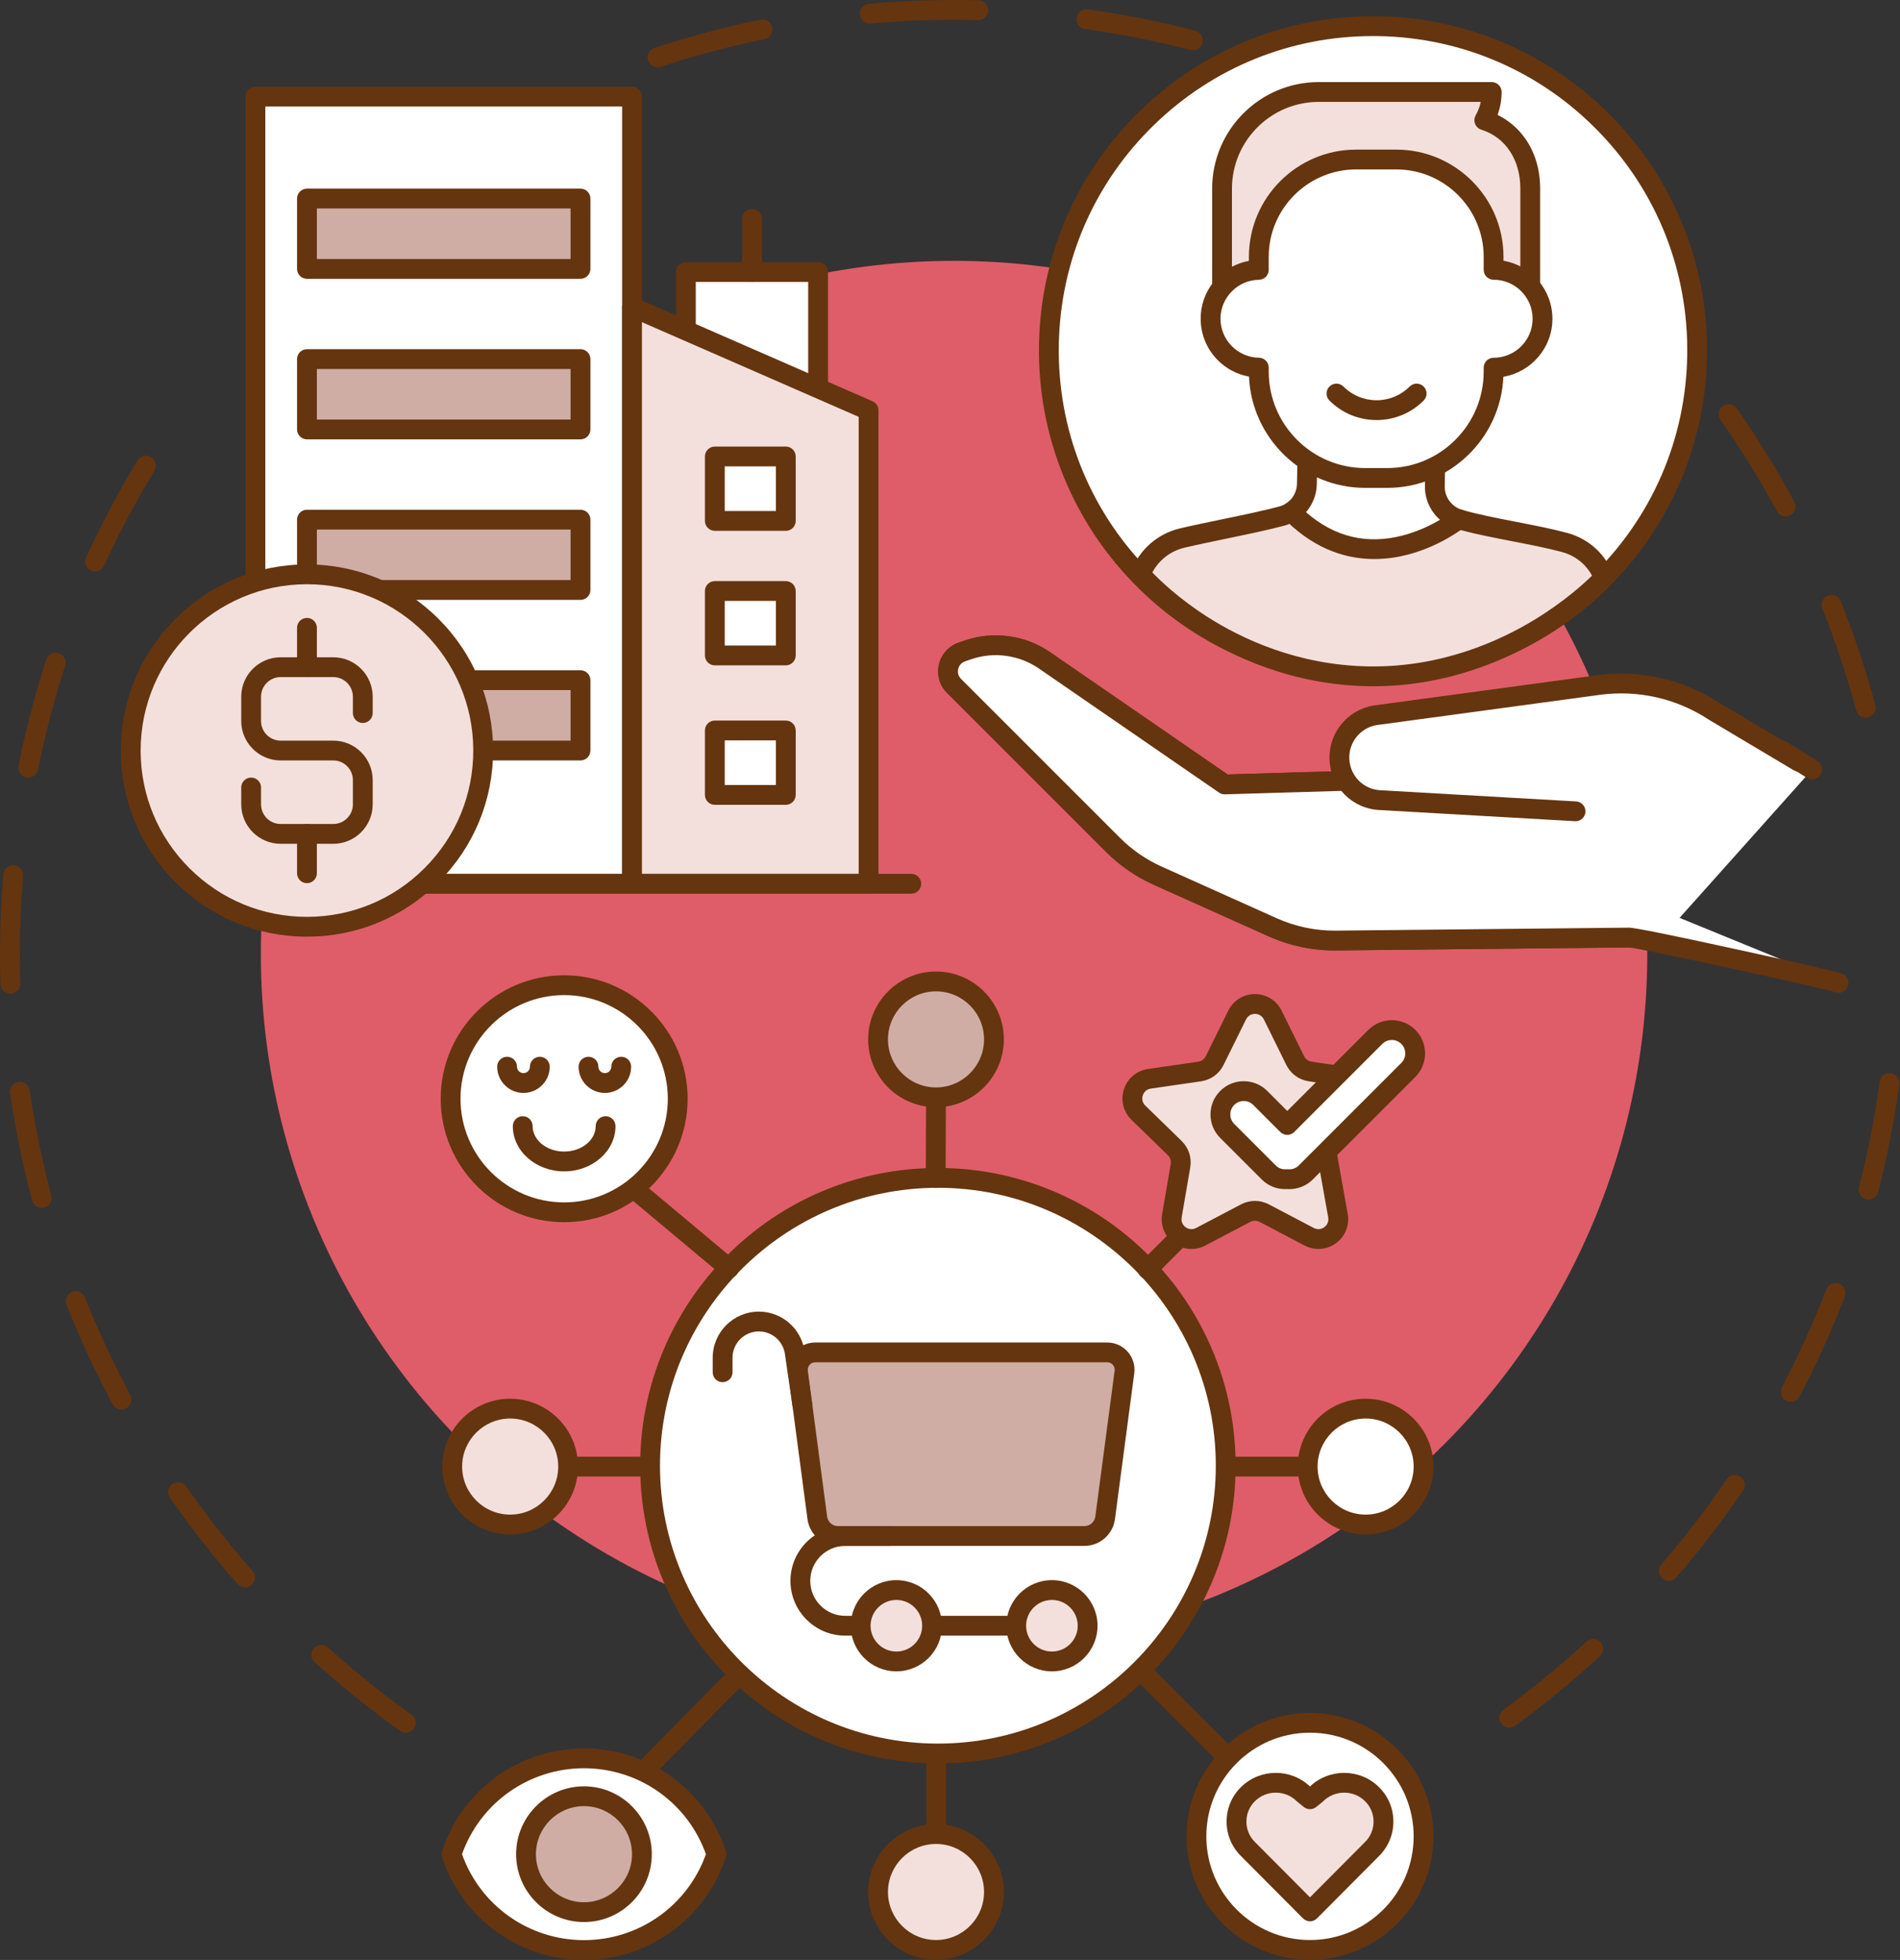
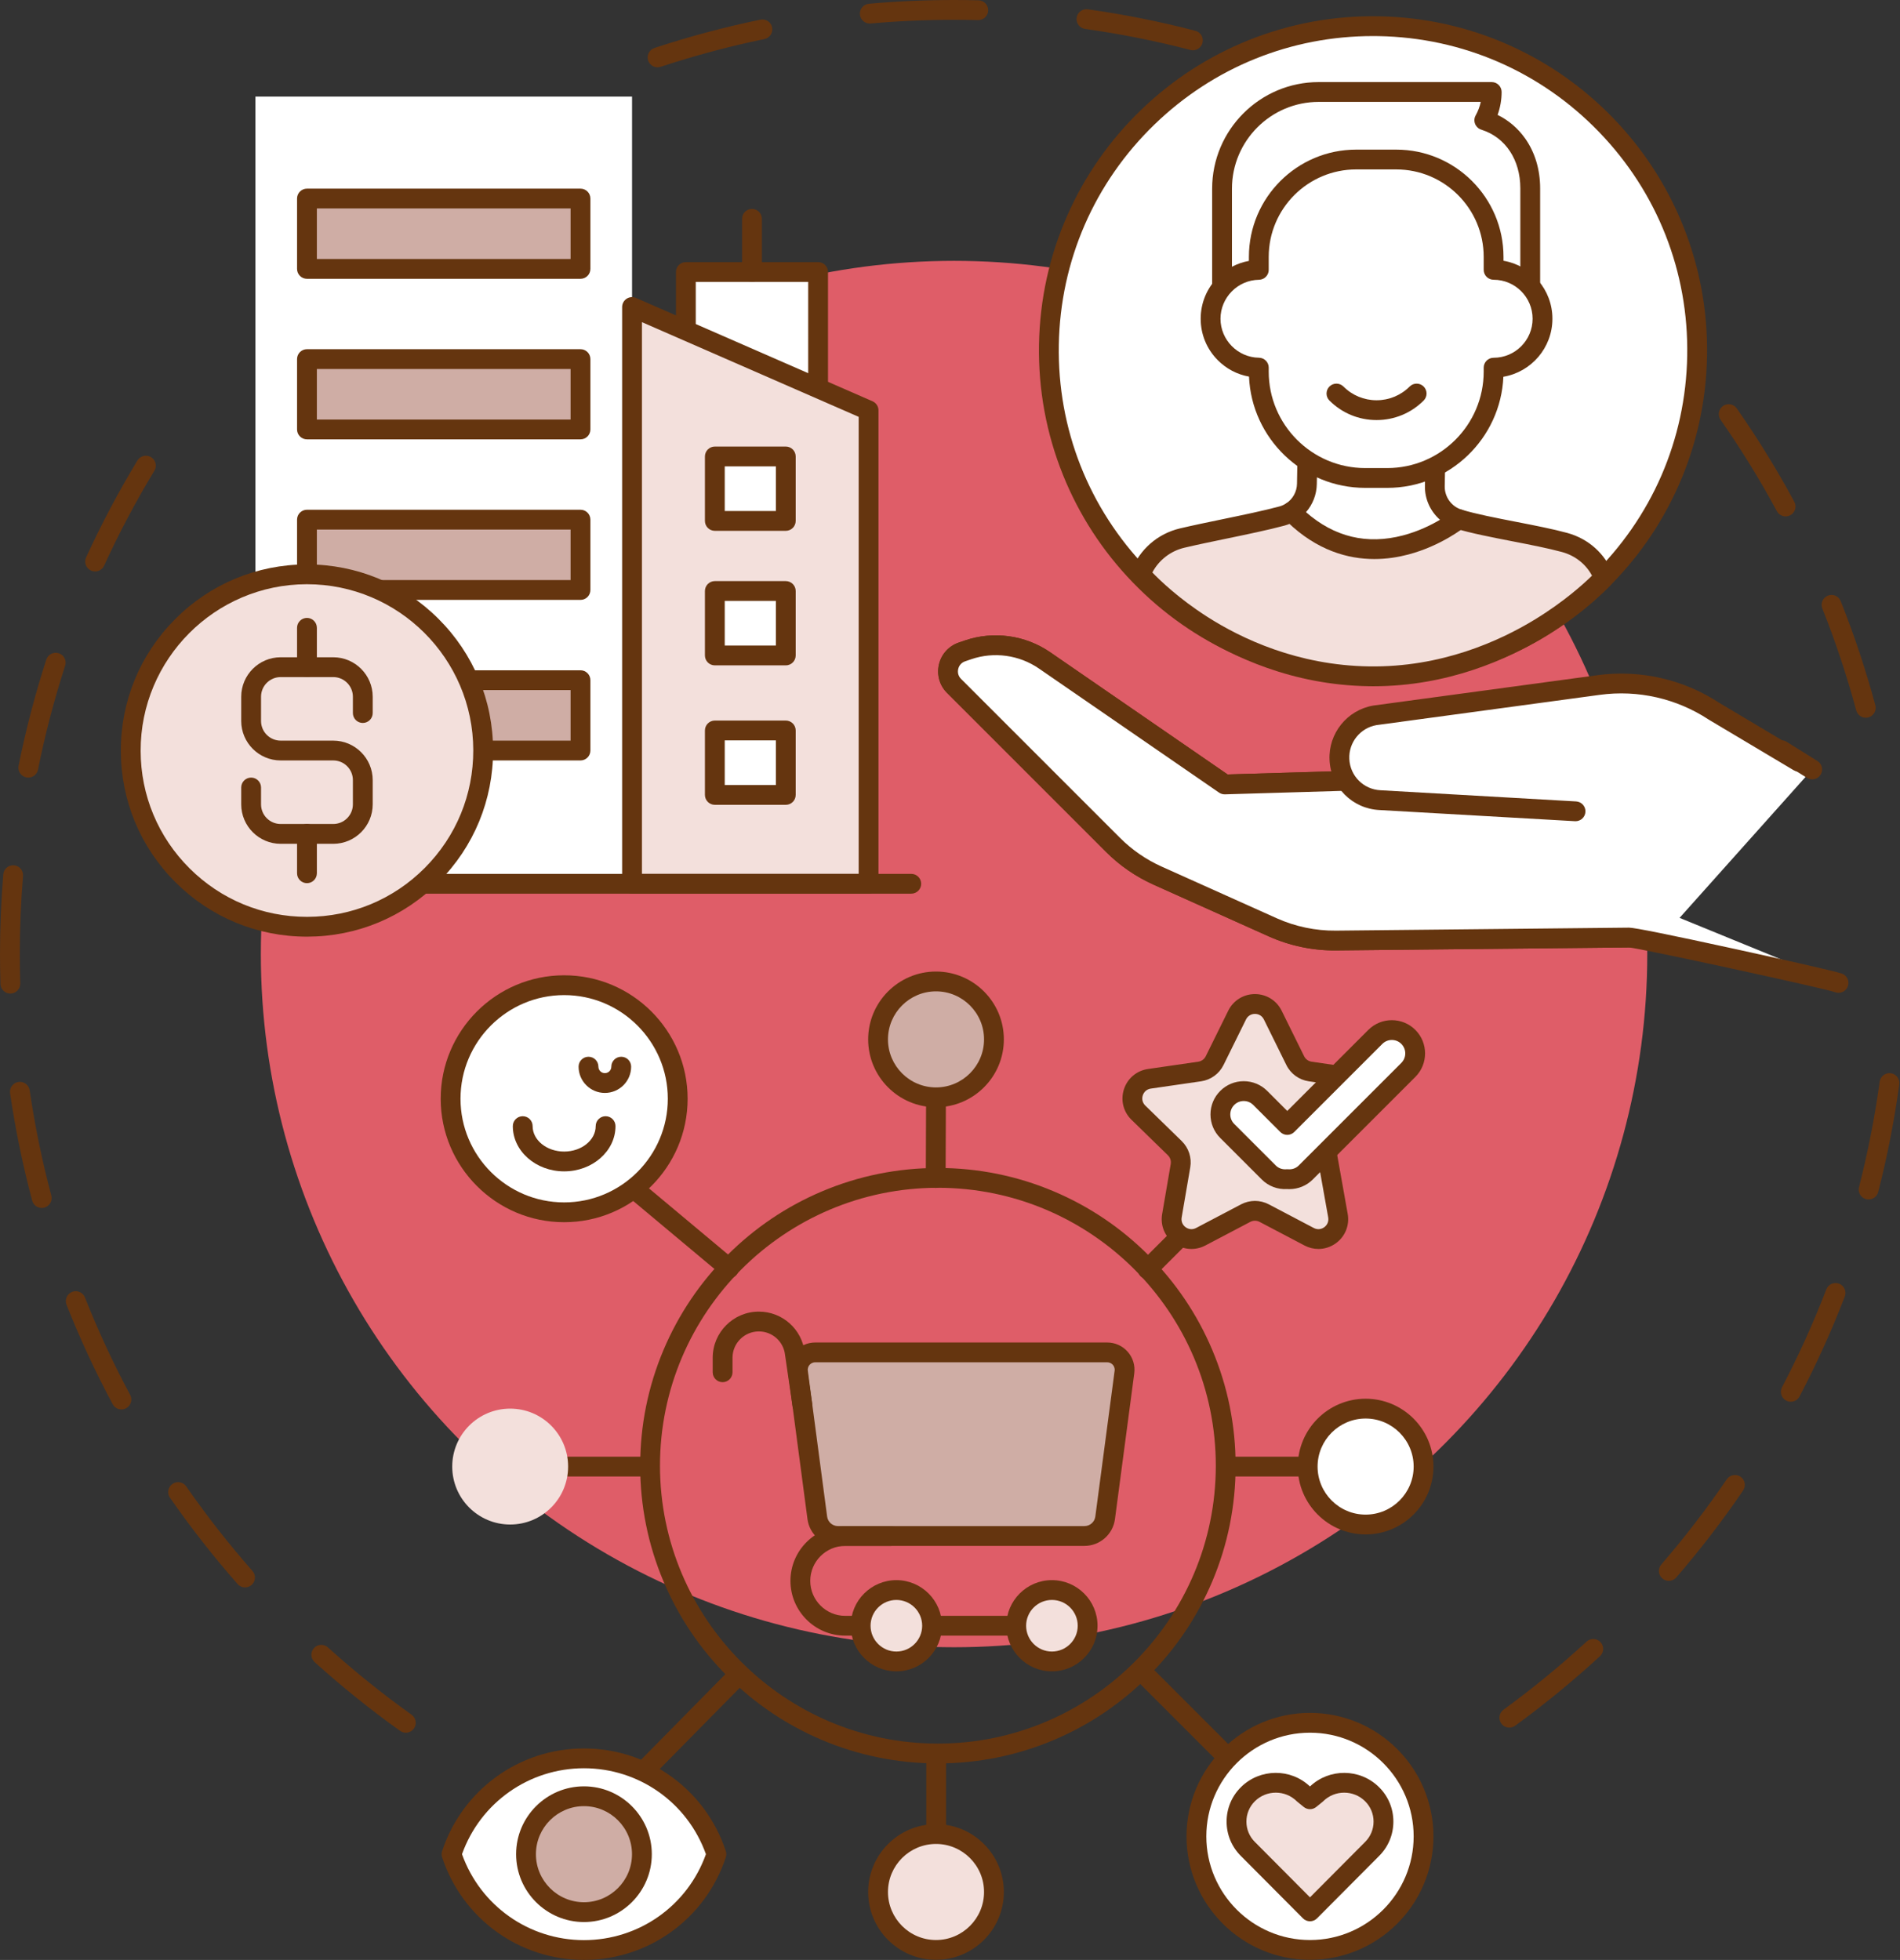
<svg xmlns="http://www.w3.org/2000/svg" fill="#000000" height="3000" preserveAspectRatio="xMidYMid meet" version="1" viewBox="500.0 500.0 2908.2 3000.0" width="2908.2" zoomAndPan="magnify">
  <rect x="500.0" y="500.0" width="2908.2" height="3000.0" fill="#333333" stroke="none" />
  <g>
    <g>
      <g id="change1_3">
        <path d="M1121.181,3152.192c-3.051,0-6.129-0.917-8.801-2.825c-45.369-32.413-89.37-67.818-130.78-105.235 c-6.213-5.614-6.699-15.202-1.085-21.414c5.613-6.213,15.201-6.697,21.414-1.085c40.555,36.644,83.646,71.319,128.077,103.06 c6.813,4.868,8.391,14.336,3.523,21.151C1130.572,3149.987,1125.911,3152.192,1121.181,3152.192z M875.073,2929.809 c-4.206,0-8.39-1.74-11.387-5.146c-36.875-41.9-71.701-86.36-103.509-132.148c-4.777-6.876-3.076-16.324,3.802-21.101 c6.877-4.776,16.324-3.076,21.101,3.802c31.15,44.839,65.256,88.382,101.369,129.416c5.531,6.285,4.92,15.865-1.365,21.397 C882.202,2928.564,878.63,2929.809,875.073,2929.809z M685.854,2657.385c-5.408,0-10.641-2.9-13.376-7.999 c-26.378-49.198-50.149-100.429-70.651-152.269c-3.079-7.786,0.737-16.595,8.523-19.675c7.787-3.079,16.595,0.737,19.675,8.523 c20.074,50.758,43.349,100.92,69.177,149.092c3.957,7.379,1.182,16.57-6.198,20.526 C690.724,2656.805,688.271,2657.385,685.854,2657.385z M563.88,2348.971c-6.7,0-12.83-4.476-14.639-11.257 c-14.361-53.832-25.737-109.138-33.812-164.384c-1.211-8.285,4.523-15.984,12.809-17.195c8.281-1.212,15.984,4.525,17.194,12.809 c7.907,54.094,19.046,108.246,33.107,160.953c2.159,8.09-2.65,16.398-10.741,18.558 C566.489,2348.805,565.174,2348.971,563.88,2348.971z M515.851,2020.829c-8.158,0-14.893-6.483-15.146-14.694 c-0.468-15.181-0.706-30.598-0.706-45.823c0-40.643,1.69-81.686,5.023-121.989c0.691-8.345,8.019-14.546,16.359-13.86 c8.345,0.69,14.55,8.015,13.86,16.359c-3.265,39.475-4.92,79.677-4.92,119.489c0,14.914,0.232,30.017,0.691,44.888 c0.257,8.37-6.317,15.364-14.687,15.622C516.168,2020.827,516.009,2020.829,515.851,2020.829z M543.323,1690.229 c-0.987,0-1.988-0.097-2.992-0.298c-8.211-1.643-13.534-9.632-11.89-17.842c10.957-54.734,25.232-109.385,42.427-162.435 c2.582-7.965,11.135-12.329,19.097-9.748c7.965,2.581,12.33,11.131,9.748,19.097c-16.835,51.94-30.811,105.448-41.539,159.038 C556.732,1685.246,550.402,1690.229,543.323,1690.229z M645.568,1374.687c-2.11,0-4.256-0.443-6.3-1.379 c-7.614-3.485-10.96-12.481-7.476-20.095c23.2-50.686,49.631-100.603,78.559-148.366c4.338-7.161,13.661-9.451,20.822-5.114 c7.162,4.338,9.452,13.661,5.114,20.822c-28.327,46.771-54.208,95.648-76.924,145.278 C656.815,1371.4,651.317,1374.687,645.568,1374.687z" fill="#65350f" />
      </g>
      <g id="change1_6">
        <path d="M2810.265,3144.388c-4.682,0-9.3-2.16-12.267-6.234c-4.93-6.768-3.439-16.252,3.329-21.182 c44.135-32.148,86.903-67.213,127.117-104.225c6.164-5.672,15.755-5.273,21.423,0.888c5.67,6.162,5.273,15.751-0.887,21.423 c-41.063,37.792-84.734,73.599-129.8,106.426C2816.485,3143.445,2813.36,3144.388,2810.265,3144.388z M3054.313,2919.762 c-3.512,0-7.038-1.213-9.905-3.689c-6.336-5.474-7.036-15.049-1.561-21.383c35.74-41.371,69.445-85.225,100.177-130.347 c4.713-6.921,14.142-8.712,21.066-3.996c6.919,4.714,8.708,14.145,3.995,21.065c-31.384,46.075-65.8,90.855-102.294,133.099 C3062.794,2917.982,3058.565,2919.762,3054.313,2919.762z M3241.028,2645.587c-2.373,0-4.78-0.559-7.026-1.737 c-7.415-3.888-10.276-13.052-6.388-20.468c25.388-48.426,48.199-98.81,67.798-149.756c3.009-7.815,11.779-11.712,19.595-8.706 c7.815,3.006,11.712,11.779,8.706,19.593c-20.017,52.032-43.316,103.491-69.245,152.948 C3251.76,2642.631,3246.486,2645.587,3241.028,2645.587z M3360.147,2335.978c-1.248,0-2.516-0.155-3.782-0.48 c-8.109-2.083-12.996-10.346-10.913-18.455c13.572-52.845,24.208-107.123,31.614-161.324c1.132-8.296,8.797-14.094,17.073-12.969 c8.296,1.134,14.102,8.778,12.969,17.074c-7.563,55.356-18.426,110.79-32.287,164.761 C3373.063,2331.429,3366.902,2335.978,3360.147,2335.978z" fill="#65350f" />
      </g>
      <g id="change1_46">
        <path d="M3355.819,1598.605c-6.687,0-12.808-4.457-14.629-11.222 c-14.207-52.738-31.661-105.211-51.875-155.962c-3.098-7.779,0.695-16.597,8.475-19.696c7.777-3.097,16.596,0.697,19.695,8.475 c20.648,51.836,38.474,105.431,52.984,159.296c2.179,8.085-2.611,16.405-10.695,18.583 C3358.452,1598.435,3357.124,1598.605,3355.819,1598.605z M3233.124,1290.453c-5.394,0-10.616-2.885-13.357-7.967 c-25.912-48.046-54.924-95.135-86.226-139.957c-4.794-6.865-3.116-16.316,3.75-21.111c6.861-4.794,16.314-3.116,21.11,3.75 c31.965,45.772,61.592,93.859,88.056,142.924c3.974,7.37,1.222,16.566-6.147,20.541 C3238.019,1289.868,3235.553,1290.453,3233.124,1290.453z" fill="#65350f" />
      </g>
      <g id="change1_4">
        <path d="M1506.473,603.025c-6.362,0-12.287-4.036-14.392-10.408c-2.628-7.95,1.688-16.525,9.638-19.153 c52.954-17.501,107.522-32.09,162.186-43.361c8.204-1.69,16.22,3.586,17.911,11.787c1.69,8.201-3.586,16.22-11.787,17.911 c-53.523,11.036-106.948,25.32-158.795,42.454C1509.655,602.777,1508.051,603.025,1506.473,603.025z M2325.91,576.97 c-1.265,0-2.552-0.16-3.835-0.494c-52.805-13.766-107.041-24.599-161.204-32.201c-8.293-1.164-14.07-8.829-12.908-17.121 c1.165-8.292,8.833-14.066,17.121-12.907c55.316,7.763,110.71,18.827,164.64,32.887c8.103,2.113,12.958,10.393,10.846,18.495 C2338.792,572.45,2332.644,576.97,2325.91,576.97z M1831.311,536.001c-7.77,0-14.387-5.939-15.085-13.827 c-0.738-8.341,5.427-15.7,13.767-16.438c43.039-3.806,86.886-5.737,130.32-5.737c12.433,0,25.037,0.158,37.464,0.471 c8.372,0.211,14.987,7.167,14.775,15.538c-0.208,8.24-6.953,14.779-15.149,14.78c-0.131,0-0.258-0.002-0.389-0.005 c-12.174-0.306-24.523-0.461-36.702-0.461c-42.547,0-85.495,1.891-127.649,5.618 C1832.209,535.982,1831.758,536.001,1831.311,536.001z" fill="#65350f" />
      </g>
      <g id="change2_1">
        <circle cx="1960.313" cy="1960.313" fill="#df5d68" r="1061.052" />
      </g>
    </g>
    <g>
      <g>
        <g>
          <g id="change3_5">
            <circle cx="2601.579" cy="1036.193" fill="#ffffff" r="496.156" />
          </g>
          <g id="change1_49">
            <path d="M2601.849,1547.512c-3.059,0-6.119-0.027-9.185-0.08c-69.01-1.203-135.728-15.89-198.301-43.653 c-60.432-26.812-114.46-64.625-160.589-112.39c-46.128-47.765-82.034-103.081-106.722-164.41 c-25.564-63.503-37.915-130.692-36.712-199.702c1.203-69.01,15.89-135.729,43.653-198.302 c26.812-60.43,64.626-114.46,112.391-160.588c47.765-46.128,103.081-82.034,164.41-106.723 c63.502-25.562,130.685-37.918,199.702-36.711c69.01,1.203,135.728,15.891,198.301,43.652 c60.432,26.813,114.46,64.626,160.589,112.39c46.128,47.765,82.034,103.081,106.722,164.41 c25.564,63.503,37.914,130.692,36.713,199.702c-1.204,69.01-15.891,135.729-43.653,198.302 c-26.812,60.431-64.626,114.46-112.391,160.589c-47.765,46.128-103.081,82.034-164.41,106.723 C2731.685,1535.148,2667.634,1547.512,2601.849,1547.512z M2601.354,555.195c-125.281,0-243.555,47.748-333.907,135.003 c-92.418,89.251-144.549,209.148-146.789,337.607c-2.241,128.459,45.677,250.102,134.928,342.52 c89.249,92.419,209.148,144.549,337.607,146.79c2.869,0.049,5.75,0.075,8.611,0.075 c125.281,0.004,243.553-47.747,333.907-135.003c92.418-89.251,144.549-209.148,146.789-337.608 c2.241-128.459-45.678-250.102-134.928-342.52c-89.249-92.419-209.147-144.549-337.607-146.79 C2607.097,555.22,2604.216,555.195,2601.354,555.195z" fill="#65350f" />
          </g>
        </g>
        <g>
          <g id="change4_9">
            <path d="M2476.991,1283.21c-4.494,2.948-9.503,5.23-14.907,6.685 c-41.922,11.296-105.798,22.663-152.503,33.67c-29.359,6.917-53.125,27.855-63.697,55.593c0,0,129.802,152.767,349.555,156.055 c219.753,3.289,359.436-150.908,359.436-150.908c-10.172-26.637-32.014-46.322-60.072-53.975 c-46.293-12.628-120.544-22.965-162.048-35.714L2476.991,1283.21z" fill="#f3e0dc" />
          </g>
          <g id="change1_35">
            <path d="M2602.25,1550.425c-2.341,0-4.68-0.018-7.04-0.053c-117.102-1.752-208.833-45.383-265.168-81.675 c-61.105-39.367-94.328-78.094-95.712-79.723c-3.582-4.216-4.583-10.047-2.613-15.216 c12.434-32.624,40.241-56.905,74.387-64.951c19.655-4.631,42.641-9.393,64.871-13.998c31.039-6.43,63.135-13.078,87.164-19.554 c3.756-1.012,7.3-2.601,10.534-4.723c7.001-4.593,16.4-2.642,20.994,4.36c4.594,7.001,2.642,16.4-4.36,20.993 c-5.928,3.888-12.414,6.798-19.278,8.648c-24.893,6.707-57.434,13.448-88.903,19.967c-22.032,4.564-44.813,9.283-64.068,13.821 c-21.34,5.028-39.198,18.93-49.242,37.921c12.013,12.481,40.694,40.064,83.567,67.556 c52.843,33.882,138.813,74.618,248.282,76.256c109.842,1.626,198.775-38.245,253.991-71.996 c44.358-27.115,74.414-54.456,87.132-66.935c-9.5-17.712-25.832-30.67-45.975-36.165c-21.128-5.763-49.06-11.199-76.07-16.456 c-31.267-6.084-63.597-12.376-86.442-19.393c-8.004-2.459-12.5-10.941-10.04-18.945c2.461-8.004,10.946-12.495,18.945-10.04 c21.306,6.545,52.836,12.682,83.328,18.615c27.552,5.362,56.045,10.907,78.259,16.966c32.713,8.923,58.316,31.957,70.244,63.193 c2.037,5.333,0.906,11.358-2.927,15.587c-1.485,1.64-37.117,40.614-100.639,79.444 C2808.02,1509.049,2716.135,1550.422,2602.25,1550.425z" fill="#65350f" />
          </g>
        </g>
        <g>
          <g id="change3_13">
            <path d="M2732.755,1294.616c0,0-132.919,107.604-251.525-6.424l-4.241-4.981 c14.063-9.226,23.082-24.986,23.387-42.458l0.835-47.886l195.821,3.415l-0.835,47.886 C2695.796,1267.221,2710.663,1287.829,2732.755,1294.616L2732.755,1294.616z" fill="#ffffff" />
          </g>
          <g id="change1_26">
            <path d="M2603.649,1355.698c-40.544,0-87.739-13.134-132.926-56.577c-0.365-0.35-0.711-0.718-1.038-1.103 l-4.241-4.982c-2.819-3.312-4.081-7.675-3.463-11.98c0.619-4.305,3.055-8.138,6.691-10.524 c10.149-6.658,16.333-17.889,16.545-30.046l0.835-47.885c0.071-4.02,1.735-7.849,4.627-10.642s6.74-4.334,10.797-4.253 l195.821,3.415c8.372,0.146,15.04,7.051,14.894,15.423l-0.835,47.885c-0.284,16.252,10.346,30.929,25.85,35.691 c5.355,1.646,9.367,6.11,10.432,11.611c1.065,5.5-0.99,11.141-5.345,14.666c-1.46,1.182-36.343,29.103-86.965,42.426 C2640.151,1352.82,2622.629,1355.698,2603.649,1355.698z M2499.014,1283.948c43.447,38.121,93.396,50.084,148.597,35.554 c23.427-6.166,43.1-15.968,56.5-23.887c-14.582-12.74-23.421-31.563-23.071-51.712l0.571-32.727l-165.504-2.886l-0.57,32.726 C2515.256,1257.04,2509.288,1272.186,2499.014,1283.948z" fill="#65350f" />
          </g>
        </g>
        <g>
          <g id="change4_10">
-             <path d="M2771.976,684.07h-0.055c7.197-12.797,11.346-27.537,11.346-43.267h-264.769 c-81.725,0-147.989,66.263-147.989,147.989v171.076l471.722-1.475V788.326C2842.229,734.383,2811.85,696.588,2771.976,684.07z" fill="#f3e0dc" />
-           </g>
+             </g>
          <g id="change1_36">
            <path d="M2370.508,975.029c-4.012,0-7.861-1.591-10.704-4.424c-2.854-2.844-4.456-6.708-4.456-10.737 V788.791c0-89.961,73.188-163.151,163.149-163.151h264.769c8.373,0,15.161,6.788,15.161,15.161c0,11.97-2.1,23.859-6.147,35.083 c16.729,8.185,31.106,20.428,42.148,36.013c15.024,21.207,22.963,47.635,22.963,76.427v170.067 c0,8.355-6.758,15.135-15.112,15.161l-471.722,1.475C2370.541,975.029,2370.524,975.029,2370.508,975.029z M2518.497,655.963 c-73.241,0-132.828,59.586-132.828,132.828v155.868l441.401-1.381V788.326c0-43.605-22.607-77.877-59.048-89.605 c-3.817-1.015-7.143-3.499-9.19-6.997c-2.719-4.65-2.766-10.392-0.126-15.087c3.64-6.472,6.265-13.456,7.801-20.674H2518.497 L2518.497,655.963z" fill="#65350f" />
          </g>
        </g>
        <g>
          <g id="change3_16">
            <path d="M2786.147,913.012v-19.877c0-82.28-66.688-148.959-148.959-148.959h-61.442 c-82.271,0-148.959,66.679-148.959,148.959v19.934c-40.863,0.562-73.819,33.825-73.819,74.817 c0,41.001,32.957,74.263,73.819,74.826v6.105c0,89.91,72.886,162.787,162.796,162.787h33.769 c89.909,0,162.796-72.877,162.796-162.787v-6.05c41.353,0,74.872-33.529,74.872-74.881 C2861.019,946.532,2827.5,913.012,2786.147,913.012z" fill="#ffffff" />
          </g>
          <g id="change1_28">
            <path d="M2623.351,1246.764h-33.77c-95.561,0-173.773-75.719-177.794-170.304 c-18.141-3.248-34.821-11.982-48.02-25.343c-16.741-16.947-25.96-39.403-25.96-63.232c0-23.825,9.22-46.279,25.962-63.225 c13.159-13.32,29.78-22.041,47.857-25.312v-6.214c0-90.496,73.624-164.12,164.121-164.12h61.442 c90.495,0,164.119,73.624,164.119,164.12v5.993c42.451,7.229,74.873,44.278,74.873,88.757c0,44.543-32.508,81.636-75.043,88.795 C2797.007,1171.166,2718.841,1246.764,2623.351,1246.764z M2575.746,759.338c-73.777,0-133.8,60.021-133.8,133.798v19.934 c0,8.292-6.661,15.046-14.951,15.16c-32.46,0.447-58.867,27.209-58.867,59.657c0,32.453,26.407,59.218,58.867,59.666 c8.29,0.114,14.951,6.868,14.951,15.16v6.105c0,81.401,66.229,147.625,147.634,147.625h33.77 c81.406,0,147.634-66.224,147.634-147.625v-6.05c0-8.373,6.788-15.161,15.161-15.161c32.926,0,59.712-26.79,59.712-59.719 c0-32.925-26.787-59.711-59.712-59.711c-8.372,0-15.161-6.788-15.161-15.162v-19.877c0-73.776-60.022-133.798-133.798-133.798 L2575.746,759.338L2575.746,759.338z" fill="#65350f" />
          </g>
        </g>
        <g>
          <g id="change3_7">
            <path d="M2668.385,1102.373c-33.907,33.916-88.879,33.916-122.785,0H2668.385z" fill="#ffffff" />
          </g>
          <g id="change1_7">
            <path d="M2606.993,1142.971c-27.242,0-52.852-10.611-72.115-29.879 c-5.919-5.922-5.919-15.521,0.004-21.441c5.921-5.92,15.522-5.917,21.441,0.003c13.534,13.539,31.53,20.995,50.67,20.995 s37.136-7.456,50.67-20.995c5.921-5.923,15.522-5.922,21.44-0.003c5.923,5.92,5.924,15.52,0.004,21.441 C2659.845,1132.36,2634.235,1142.971,2606.993,1142.971z" fill="#65350f" />
          </g>
        </g>
      </g>
      <g>
        <g id="change3_9">
          <path d="M3037.053,1942.717c-13.884-5.207-28.613-7.8-43.441-7.648l-448.708,4.578 c-33.343,0.34-66.362-6.556-96.781-20.214l-176.063-79.049c-25.546-11.47-48.789-27.498-68.591-47.299l-243.166-243.166 c-16.459-16.459-9.962-44.472,12.061-52.007l9.408-3.219c39.367-13.469,82.787-7.492,117.051,16.111l275.683,189.908 l183.678-5.453l668.397-46.997l47.262,29.503L3037.053,1942.717z" fill="#ffffff" />
        </g>
        <g id="change1_51">
          <path d="M3037.05,1957.882c-1.769,0-3.568-0.312-5.32-0.97c-12.182-4.568-25.002-6.824-37.963-6.684 l-448.708,4.578c-35.307,0.365-70.952-7.089-103.146-21.544l-176.062-79.049c-27.325-12.267-51.92-29.228-73.103-50.41 l-243.166-243.166c-11.455-11.455-16.109-27.715-12.448-43.496c3.659-15.78,14.995-28.333,30.322-33.576l9.408-3.219 c43.704-14.955,92.513-8.236,130.559,17.971l271.593,187.091l178.405-5.297l668.095-46.976c3.184-0.226,6.374,0.567,9.09,2.263 l47.263,29.502c7.103,4.434,9.266,13.787,4.833,20.89c-4.434,7.103-13.787,9.265-20.889,4.833l-43.084-26.895l-663.484,46.652 c-0.205,0.014-0.408,0.024-0.614,0.031l-183.678,5.453c-3.229,0.09-6.394-0.839-9.051-2.668l-275.682-189.908 c-30.17-20.784-68.875-26.114-103.541-14.252l-9.41,3.219c-5.437,1.86-9.3,6.138-10.598,11.736 c-1.3,5.599,0.287,11.141,4.352,15.205l243.165,243.166c18.568,18.568,40.128,33.435,64.079,44.188l176.065,79.05 c28.218,12.669,59.437,19.211,90.416,18.883l448.708-4.578c16.797-0.167,33.225,2.727,48.919,8.614 c7.84,2.94,11.813,11.679,8.873,19.52C3048.966,1954.127,3043.188,1957.882,3037.05,1957.882z" fill="#65350f" />
        </g>
      </g>
      <g>
        <g id="change3_2">
          <path d="M2558.183,1695.26l-183.678,5.453l-275.683-189.908c-34.264-23.604-77.684-29.58-117.051-16.111 l-9.408,3.219c-22.023,7.534-28.52,35.548-12.061,52.007l243.166,243.166c19.801,19.801,43.044,35.829,68.591,47.299 l176.063,79.049c30.42,13.657,63.439,20.555,96.782,20.214l448.708-4.578c14.828-0.152,306.641,64.216,320.525,69.423 L2558.183,1695.26z" fill="#ffffff" />
        </g>
        <g id="change1_2">
          <path d="M3314.135,2019.656c-1.769,0-3.566-0.311-5.32-0.97c-19.28-6.591-297.776-67.045-315.364-68.454 l-448.392,4.575c-35.307,0.365-70.952-7.089-103.146-21.544l-176.063-79.049c-27.325-12.267-51.92-29.228-73.102-50.41 l-243.166-243.166c-11.455-11.455-16.109-27.715-12.448-43.496c3.659-15.78,14.995-28.333,30.322-33.576l9.408-3.219 c43.704-14.955,92.513-8.236,130.559,17.971l271.593,187.091l178.717-5.306c0.152-0.004,0.306-0.008,0.458-0.008 c8.165,0,14.901,6.495,15.145,14.711c0.25,8.369-6.334,15.356-14.705,15.604l-183.678,5.453 c-3.215,0.099-6.394-0.838-9.051-2.668l-275.682-189.908c-30.17-20.784-68.875-26.114-103.541-14.252l-9.41,3.219 c-5.437,1.86-9.3,6.138-10.598,11.736c-1.3,5.599,0.287,11.141,4.352,15.205l243.165,243.166 c18.568,18.568,40.128,33.435,64.079,44.189l176.064,79.049c28.22,12.669,59.438,19.211,90.417,18.883l448.708-4.578 c0.029,0,0.061,0,0.091,0c8.389,0,63.533,11.118,163.917,33.051c51.739,11.304,152.18,33.655,161.996,37.336 c7.84,2.939,11.812,11.679,8.873,19.519C3326.051,2015.9,3320.273,2019.656,3314.135,2019.656z" fill="#65350f" />
        </g>
      </g>
      <g>
        <g id="change3_18">
          <path d="M3253.188,1665.946l-129.659-77.268c-52.143-34.266-114.916-48.522-176.744-40.14l-342.394,46.412 c-32.489,5.602-55.733,34.504-54.236,67.437l0,0c1.533,33.722,28.472,60.74,62.189,62.371l299.219,17.087L3253.188,1665.946z" fill="#ffffff" />
        </g>
        <g id="change1_29">
          <path d="M2911.577,1757.007c-0.292,0-0.584-0.008-0.878-0.025l-299.219-17.087 c-41.64-2.015-74.572-35.042-76.469-76.82c-1.84-40.471,26.88-76.182,66.805-83.066c0.179-0.031,0.359-0.058,0.539-0.083 l342.393-46.413c65.343-8.857,131.678,6.167,186.826,42.308l129.378,77.1c7.192,4.287,9.548,13.593,5.262,20.785 s-13.591,9.549-20.786,5.263l-129.659-77.268c-0.19-0.114-0.379-0.232-0.565-0.354c-49.088-32.257-108.178-45.678-166.382-37.787 l-342.104,46.373c-24.771,4.399-42.558,26.606-41.415,51.764c1.184,26.057,21.724,46.656,47.775,47.917l299.351,17.093 c8.36,0.477,14.75,7.642,14.272,16.001C2926.239,1750.774,2919.555,1757.006,2911.577,1757.007z" fill="#65350f" />
        </g>
      </g>
    </g>
    <g>
      <g>
        <g id="change3_3">
-           <ellipse cx="1935.548" cy="2743.467" fill="#ffffff" rx="440.537" ry="440.536" transform="rotate(-45.001 1935.526 2743.503)" />
-         </g>
+           </g>
        <g id="change1_34">
          <path d="M1935.575,3199.174c-61.514,0-121.196-12.05-177.387-35.817 c-54.266-22.953-102.999-55.809-144.844-97.656c-41.846-41.845-74.701-90.578-97.653-144.846 c-23.766-56.189-35.817-115.871-35.817-177.383c0-61.514,12.05-121.196,35.817-177.386c22.952-54.266,55.807-103,97.653-144.845 c41.846-41.846,90.578-74.701,144.844-97.653c56.191-23.766,115.873-35.818,177.387-35.818 c61.511,0,121.191,12.051,177.382,35.818c54.266,22.952,102.999,55.808,144.846,97.653 c41.847,41.845,74.702,90.579,97.656,144.845c23.769,56.192,35.819,115.873,35.819,177.386 c0,61.512-12.05,121.191-35.819,177.384c-22.953,54.265-55.809,103-97.656,144.845c-41.847,41.846-90.58,74.702-144.846,97.656 C2056.767,3187.124,1997.086,3199.174,1935.575,3199.174z M1935.575,2318.093c-234.554,0-425.379,190.825-425.379,425.38 c0,234.555,190.825,425.381,425.379,425.381c234.556,0,425.381-190.825,425.381-425.381 C2360.957,2508.917,2170.131,2318.093,1935.575,2318.093z" fill="#65350f" />
        </g>
      </g>
      <g id="change1_38">
        <path d="M1932.217,2318.378c-0.019,0-0.039,0-0.058,0c-8.372-0.032-15.136-6.844-15.104-15.218 l0.464-123.578c0.031-8.354,6.813-15.104,15.159-15.104c0.019,0,0.039,0,0.058,0c8.372,0.032,15.136,6.844,15.104,15.218 l-0.464,123.578C1947.345,2311.628,1940.564,2318.378,1932.217,2318.378z" fill="#65350f" />
      </g>
      <g>
        <g id="change5_1">
          <path d="M1932.68,2002.262c-48.976,0-88.684,39.71-88.684,88.694c0,48.972,39.708,88.682,88.684,88.682 c48.98,0,88.693-39.71,88.693-88.682C2021.372,2041.972,1981.66,2002.262,1932.68,2002.262z" fill="#cfada5" />
        </g>
        <g id="change1_31">
          <path d="M1932.68,2194.8c-57.26,0-103.845-46.583-103.845-103.843 c0-57.266,46.584-103.856,103.845-103.856c57.264,0,103.853,46.59,103.853,103.856 C2036.532,2148.217,1989.944,2194.8,1932.68,2194.8z M1932.68,2017.423c-40.541,0-73.523,32.988-73.523,73.534 c0,40.539,32.982,73.52,73.523,73.52c40.545,0,73.532-32.981,73.532-73.52C2006.211,2050.41,1973.224,2017.423,1932.68,2017.423z" fill="#65350f" />
        </g>
      </g>
      <g id="change1_48">
        <path d="M1932.935,3322.467c-8.372,0-15.161-6.788-15.161-15.161v-122.28 c0-8.372,6.788-15.161,15.161-15.161c8.372,0,15.161,6.788,15.161,15.161v122.28 C1948.096,3315.679,1941.307,3322.467,1932.935,3322.467z" fill="#65350f" />
      </g>
      <g>
        <g id="change4_4">
          <path d="M1932.68,3307.302c-48.976,0-88.684,39.71-88.684,88.694c0,48.983,39.708,88.682,88.684,88.682 c48.98,0,88.693-39.699,88.693-88.682C2021.372,3347.011,1981.66,3307.302,1932.68,3307.302z" fill="#f3e0dc" />
        </g>
        <g id="change1_39">
          <path d="M1932.68,3499.839c-57.26,0-103.845-46.583-103.845-103.843 c0-57.267,46.584-103.856,103.845-103.856c57.264,0,103.853,46.589,103.853,103.856 C2036.532,3453.256,1989.944,3499.839,1932.68,3499.839z M1932.68,3322.462c-40.541,0-73.523,32.987-73.523,73.534 c0,40.539,32.982,73.522,73.523,73.522c40.545,0,73.532-32.981,73.532-73.522 C2006.211,3355.449,1973.224,3322.462,1932.68,3322.462z" fill="#65350f" />
        </g>
      </g>
      <g id="change1_8">
        <path d="M2500.546,2759.993h-123.484c-8.372,0-15.161-6.788-15.161-15.162s6.788-15.162,15.161-15.162 h123.484c8.373,0,15.161,6.788,15.161,15.162S2508.919,2759.993,2500.546,2759.993z" fill="#65350f" />
      </g>
      <g>
        <g id="change3_12">
          <path d="M2678.946,2744.831c0-48.983-39.712-88.693-88.697-88.693c-48.972,0-88.68,39.71-88.68,88.693 c0,48.985,39.708,88.695,88.68,88.695C2639.234,2833.526,2678.946,2793.816,2678.946,2744.831z" fill="#ffffff" />
        </g>
        <g id="change1_25">
          <path d="M2590.249,2848.687c-57.259,0-103.842-46.589-103.842-103.856 c0-57.266,46.582-103.854,103.842-103.854c57.267,0,103.857,46.589,103.857,103.854 C2694.106,2802.098,2647.516,2848.687,2590.249,2848.687z M2590.249,2671.299c-40.539,0-73.52,32.987-73.52,73.532 c0,40.546,32.981,73.533,73.52,73.533c40.548,0,73.536-32.988,73.536-73.533 C2663.785,2704.286,2630.797,2671.299,2590.249,2671.299z" fill="#65350f" />
        </g>
      </g>
      <g id="change1_12">
        <path d="M1493.859,2759.993h-124.276c-8.373,0-15.161-6.788-15.161-15.162s6.788-15.162,15.161-15.162 h124.276c8.373,0,15.161,6.788,15.161,15.162S1502.233,2759.993,1493.859,2759.993z" fill="#65350f" />
      </g>
      <g>
        <g id="change4_3">
          <path d="M1369.583,2744.831c0-48.983-39.712-88.693-88.697-88.693c-48.98,0-88.693,39.71-88.693,88.693 c0,48.985,39.712,88.695,88.693,88.695C1329.871,2833.526,1369.583,2793.816,1369.583,2744.831z" fill="#f3e0dc" />
        </g>
        <g id="change1_10">
-           <path d="M1280.886,2848.687c-57.265,0-103.853-46.589-103.853-103.856 c0-57.266,46.589-103.854,103.853-103.854c57.267,0,103.858,46.589,103.858,103.854 C1384.744,2802.098,1338.154,2848.687,1280.886,2848.687z M1280.886,2671.299c-40.545,0-73.531,32.987-73.531,73.532 c0,40.546,32.986,73.533,73.531,73.533c40.548,0,73.536-32.988,73.536-73.533 C1354.421,2704.286,1321.434,2671.299,1280.886,2671.299z" fill="#65350f" />
-         </g>
+           </g>
      </g>
      <g id="change1_52">
        <path d="M2256.435,2457.951c-3.88,0-7.76-1.48-10.721-4.442c-5.921-5.921-5.919-15.521,0.001-21.441 l77.068-77.056c5.921-5.918,15.52-5.92,21.44,0.002c5.921,5.921,5.919,15.521-0.001,21.441l-77.069,77.056 C2264.195,2456.471,2260.316,2457.951,2256.435,2457.951z" fill="#65350f" />
      </g>
      <g id="change1_37">
        <path d="M1483.674,3227.817c-3.844,0-7.688-1.451-10.641-4.362c-5.964-5.877-6.035-15.476-0.157-21.44 l147.581-149.76c5.878-5.963,15.478-6.033,21.44-0.157c5.965,5.877,6.034,15.476,0.157,21.441l-147.581,149.76 C1491.507,3226.308,1487.591,3227.817,1483.674,3227.817z" fill="#65350f" />
      </g>
      <g>
        <g id="change3_10">
          <path d="M1393.837,3484.84c94.554,0,174.688-61.516,202.7-146.703 c-28.011-85.184-108.146-146.703-202.7-146.703c-94.558,0-174.693,61.519-202.704,146.703 C1219.144,3423.323,1299.279,3484.84,1393.837,3484.84z" fill="#ffffff" />
        </g>
        <g id="change1_53">
          <path d="M1393.836,3500c-98.954,0-186.203-63.144-217.106-157.129c-1.012-3.076-1.012-6.396,0-9.471 c30.904-93.984,118.153-157.129,217.106-157.129c98.951,0,186.198,63.144,217.102,157.129c1.012,3.076,1.012,6.396,0,9.471 C1580.035,3436.856,1492.788,3500,1393.836,3500z M1207.158,3338.136c28.133,78.894,102.523,131.542,186.678,131.542 c84.153,0,158.542-52.649,186.674-131.542c-28.133-78.894-102.523-131.542-186.674-131.542 C1309.682,3206.594,1235.292,3259.243,1207.158,3338.136z" fill="#65350f" />
        </g>
      </g>
      <g>
        <g id="change5_7">
          <path d="M1482.52,3338.136c0,48.985-39.712,88.695-88.684,88.695c-48.984,0-88.693-39.71-88.693-88.695 c0-48.983,39.708-88.693,88.693-88.693C1442.809,3249.444,1482.52,3289.154,1482.52,3338.136z" fill="#cfada5" />
        </g>
        <g id="change1_50">
          <path d="M1393.836,3441.992c-57.265,0-103.853-46.589-103.853-103.856 c0-57.265,46.589-103.853,103.853-103.853c57.26,0,103.845,46.589,103.845,103.853 C1497.682,3395.403,1451.097,3441.992,1393.836,3441.992z M1393.836,3264.604c-40.545,0-73.531,32.988-73.531,73.532 c0,40.548,32.986,73.534,73.531,73.534c40.541,0,73.523-32.987,73.523-73.534 C1467.359,3297.592,1434.377,3264.604,1393.836,3264.604z" fill="#65350f" />
        </g>
      </g>
      <g id="change1_1">
        <path d="M2379.575,3205.724c-3.88,0-7.761-1.479-10.721-4.439l-133.403-133.401 c-5.921-5.921-5.921-15.521-0.001-21.44c5.921-5.921,15.522-5.923,21.44-0.002l133.406,133.401c5.92,5.921,5.92,15.521,0,21.44 C2387.335,3204.244,2383.455,3205.724,2379.575,3205.724z" fill="#65350f" />
      </g>
      <g>
        <g id="change3_19">
          <path d="M2678.946,3310.846c0,96.004-77.835,173.834-173.845,173.834 c-96.002,0-173.824-77.83-173.824-173.834c0-96.002,77.822-173.833,173.824-173.833 C2601.11,3137.013,2678.946,3214.844,2678.946,3310.846z" fill="#ffffff" />
        </g>
        <g id="change1_15">
          <path d="M2505.1,3499.84c-104.207,0-188.984-84.783-188.984-188.994s84.777-188.993,188.984-188.993 c104.219,0,189.006,84.781,189.006,188.993C2694.105,3415.058,2609.319,3499.84,2505.1,3499.84z M2505.1,3152.173 c-87.488,0-158.664,71.181-158.664,158.672c0,87.492,71.176,158.674,158.664,158.674c87.499,0,158.685-71.181,158.685-158.674 C2663.785,3223.354,2592.599,3152.173,2505.1,3152.173z" fill="#65350f" />
        </g>
      </g>
      <g>
        <g id="change4_6">
          <path d="M2505.105,3254.065l-9.721-7.867c-23.423-23.136-61.755-23.136-85.187,0 c-23.423,23.125-23.423,60.961,0,84.094l94.908,95.393l94.911-95.393c23.423-23.133,23.423-60.969,0-84.094 c-23.423-23.128-61.747-23.136-85.178-0.018L2505.105,3254.065z" fill="#f3e0dc" />
        </g>
        <g id="change1_24">
          <path d="M2505.105,3440.846c-4.034,0-7.902-1.607-10.748-4.468l-94.863-95.348 c-14.206-14.056-22.027-32.802-22.025-52.795c0.001-20.012,7.842-38.774,22.077-52.827c29.053-28.686,76.13-28.989,105.557-0.905 c29.43-28.079,76.517-27.774,105.566,0.907c14.235,14.052,22.075,32.814,22.076,52.826c0.001,19.992-7.82,38.739-22.025,52.796 l-94.865,95.348C2513.008,3439.24,2509.139,3440.846,2505.105,3440.846z M2452.795,3243.941c-11.57,0-23.137,4.348-31.945,13.044 c-8.421,8.313-13.058,19.412-13.059,31.253c-0.001,11.844,4.637,22.948,13.061,31.267c0.031,0.031,0.063,0.062,0.095,0.095 l84.159,84.59l84.163-84.591c0.033-0.031,0.064-0.062,0.095-0.093c8.423-8.319,13.061-19.423,13.061-31.267 c-0.002-11.841-4.639-22.939-13.058-31.251c-17.608-17.386-46.264-17.392-63.878-0.014c-0.353,0.348-0.721,0.677-1.105,0.988 l-9.733,7.885c-5.56,4.506-13.516,4.506-19.081,0.005l-9.721-7.868c-0.389-0.314-0.761-0.647-1.116-0.998 C2475.927,3248.29,2464.36,3243.941,2452.795,3243.941z" fill="#65350f" />
        </g>
      </g>
      <g id="change1_5">
        <path d="M1615.982,2456.503c-3.431,0-6.88-1.158-9.718-3.531L1460.177,2330.8 c-6.423-5.372-7.275-14.934-1.904-21.357c5.37-6.424,14.933-7.276,21.357-1.904l146.086,122.173 c6.423,5.372,7.275,14.934,1.904,21.356C1624.622,2454.654,1620.317,2456.503,1615.982,2456.503z" fill="#65350f" />
      </g>
      <g>
        <g id="change3_8">
          <path d="M1537.333,2181.815c0,95.996-77.826,173.809-173.82,173.809 c-95.994,0-173.807-77.813-173.807-173.809c0-95.993,77.813-173.807,173.807-173.807 C1459.507,2008.008,1537.333,2085.822,1537.333,2181.815z" fill="#ffffff" />
        </g>
        <g id="change1_21">
          <path d="M1363.513,2370.786c-104.197,0-188.968-84.771-188.968-188.97 c0-104.198,84.771-188.969,188.968-188.969c104.204,0,188.981,84.771,188.981,188.969 C1552.494,2286.014,1467.717,2370.786,1363.513,2370.786z M1363.513,2023.169c-87.477,0-158.646,71.168-158.646,158.647 c0,87.479,71.168,158.647,158.646,158.647c87.485,0,158.658-71.168,158.658-158.647 C1522.171,2094.337,1450.998,2023.169,1363.513,2023.169z" fill="#65350f" />
        </g>
      </g>
      <g id="change1_16">
        <path d="M1363.515,2292.978c-43.332,0-78.585-31.068-78.585-69.255c0-8.373,6.788-15.162,15.162-15.162 c8.373,0,15.161,6.788,15.161,15.162c0,21.468,21.65,38.933,48.262,38.933c26.615,0,48.267-17.465,48.267-38.933 c0-8.373,6.788-15.162,15.161-15.162s15.162,6.788,15.162,15.162C1442.104,2261.91,1406.849,2292.978,1363.515,2292.978z" fill="#65350f" />
      </g>
      <g id="change1_14">
-         <path d="M1301.217,2172.927c-22.18,0-40.224-18.045-40.224-40.224c0-8.373,6.787-15.162,15.161-15.162 c8.373,0,15.161,6.788,15.161,15.162c0,5.46,4.442,9.902,9.902,9.902s9.901-4.442,9.901-9.902 c0-8.373,6.788-15.162,15.161-15.162c8.374,0,15.161,6.788,15.161,15.162C1341.441,2154.882,1323.397,2172.927,1301.217,2172.927 z" fill="#65350f" />
-       </g>
+         </g>
      <g id="change1_19">
        <path d="M1425.825,2172.927c-22.18,0-40.223-18.045-40.223-40.224c0-8.373,6.788-15.162,15.161-15.162 s15.162,6.788,15.162,15.162c0,5.46,4.442,9.902,9.901,9.902c5.459,0,9.902-4.442,9.902-9.902 c0-8.373,6.788-15.162,15.161-15.162s15.161,6.788,15.161,15.162C1466.05,2154.882,1448.005,2172.927,1425.825,2172.927z" fill="#65350f" />
      </g>
      <g>
        <g>
          <g id="change5_6">
            <path d="M2159.931,2851.077h-377.314c-15.992,0-29.518-11.847-31.614-27.708l-29.565-223.237 c-2.104-15.924,10.285-30.067,26.355-30.067h446.969c16.062,0,28.459,14.144,26.347,30.067l-29.565,223.237 C2189.45,2839.229,2175.925,2851.077,2159.931,2851.077z" fill="#cfada5" />
          </g>
          <g id="change1_57">
            <path d="M2159.931,2866.238h-377.314c-23.512,0-43.565-17.575-46.645-40.883l-29.564-223.233 c-1.576-11.926,2.067-23.949,9.993-32.992c7.926-9.042,19.368-14.227,31.391-14.227h446.969 c12.026,0,23.469,5.188,31.394,14.235c7.925,9.045,11.562,21.068,9.982,32.988l-29.564,223.234 C2203.498,2848.663,2183.444,2866.238,2159.931,2866.238z M1747.794,2585.226c-4.504,0-7.315,2.439-8.589,3.893 c-1.275,1.454-3.325,4.561-2.734,9.028l29.563,223.233c1.095,8.29,8.225,14.537,16.584,14.537h377.314 c8.36,0,15.489-6.247,16.584-14.532l29.564-223.242c0.592-4.463-1.456-7.568-2.729-9.021c-1.275-1.454-4.085-3.895-8.587-3.895 L1747.794,2585.226L1747.794,2585.226z" fill="#65350f" />
          </g>
        </g>
        <g id="change1_33">
          <path d="M2110.104,3003.624h-316.362c-46.24,0-83.859-37.613-83.859-83.844 c0-46.24,37.619-83.86,83.859-83.86h69.831c8.373,0,15.161,6.788,15.161,15.162c0,8.373-6.788,15.161-15.161,15.161h-69.831 c-29.52,0-53.536,24.018-53.536,53.538c0,29.513,24.017,53.524,53.536,53.524h316.362c8.373,0,15.161,6.788,15.161,15.161 C2125.265,2996.839,2118.478,3003.624,2110.104,3003.624z" fill="#65350f" />
        </g>
        <g id="change1_9">
          <path d="M1728.094,2665.684c-7.404,0-13.883-5.43-14.984-12.973l-11.453-78.466 c-0.023-0.163-0.044-0.326-0.063-0.489c-2.304-20.406-19.528-35.794-40.064-35.794c-22.236,0-40.325,18.09-40.325,40.325v22.208 c0,8.373-6.788,15.162-15.161,15.162s-15.162-6.788-15.162-15.162v-22.208c0-38.955,31.693-70.647,70.647-70.647 c35.893,0,66.012,26.833,70.166,62.455l11.42,78.236c1.209,8.285-4.527,15.983-12.812,17.192 C1729.56,2665.632,1728.822,2665.684,1728.094,2665.684z" fill="#65350f" />
        </g>
        <g>
          <g id="change4_2">
            <circle cx="1872.08" cy="2988.299" fill="#f3e0dc" r="54.654" transform="rotate(-82.375 1872 2988.17)" />
          </g>
          <g id="change1_17">
            <path d="M1872.005,3058.277c-38.495,0-69.813-31.318-69.813-69.813s31.318-69.812,69.813-69.812 c38.494,0,69.812,31.317,69.812,69.812C1941.817,3026.958,1910.5,3058.277,1872.005,3058.277z M1872.005,2948.973 c-21.776,0-39.491,17.715-39.491,39.491c0,21.775,17.715,39.492,39.491,39.492c21.775,0,39.491-17.717,39.491-39.492 C1911.495,2966.688,1893.78,2948.973,1872.005,2948.973z" fill="#65350f" />
          </g>
        </g>
        <g>
          <g id="change4_8">
            <circle cx="2110.116" cy="2988.524" fill="#f3e0dc" r="54.651" />
          </g>
          <g id="change1_47">
            <path d="M2110.104,3058.277c-38.495,0-69.812-31.318-69.812-69.813s31.317-69.812,69.812-69.812 s69.812,31.317,69.812,69.812C2179.916,3026.958,2148.599,3058.277,2110.104,3058.277z M2110.104,2948.973 c-21.775,0-39.491,17.715-39.491,39.491c0,21.775,17.715,39.492,39.491,39.492c21.776,0,39.491-17.717,39.491-39.492 C2149.595,2966.688,2131.88,2948.973,2110.104,2948.973z" fill="#65350f" />
          </g>
        </g>
      </g>
      <g>
        <g id="change4_7">
          <path d="M2530.457,2262.852l17.498,98.151c4.255,24.827-21.809,43.765-44.108,32.041l-68.855-36.202 c-8.852-4.65-19.437-4.65-28.287,0l-68.855,36.202c-22.299,11.725-48.363-7.213-44.108-32.041l13.154-76.68 c1.695-9.85-1.576-19.915-8.74-26.903l-55.707-54.296c-18.04-17.585-8.081-48.225,16.842-51.844l76.987-11.183 c9.904-1.44,18.461-7.661,22.882-16.627l34.439-69.763c11.143-22.586,43.358-22.586,54.505,0l34.434,69.763 c4.422,8.967,12.979,15.188,22.882,16.627l40.832,5.931L2530.457,2262.852z" fill="#f3e0dc" />
        </g>
        <g id="change1_41">
          <path d="M2518.034,2411.745c-7.241,0-14.519-1.746-21.244-5.282l-68.854-36.202 c-4.437-2.331-9.739-2.33-14.182,0.003l-68.851,36.199c-15.46,8.128-33.842,6.801-47.977-3.466 c-14.134-10.266-21.08-27.339-18.13-44.554l13.156-76.683c0.85-4.941-0.79-9.98-4.385-13.486l-55.703-54.293 c-12.509-12.195-16.925-30.09-11.526-46.704c5.4-16.612,19.489-28.49,36.773-31l76.986-11.183 c4.961-0.721,9.247-3.835,11.464-8.329l34.441-69.769c7.725-15.658,23.375-25.388,40.842-25.39 c17.469-0.002,33.124,9.728,40.854,25.391l34.434,69.762c2.219,4.499,6.505,7.612,11.468,8.334l40.831,5.931 c8.286,1.204,14.028,8.896,12.825,17.183c-1.204,8.286-8.909,14.023-17.183,12.824l-40.833-5.931 c-14.846-2.158-27.668-11.476-34.301-24.926l-34.432-69.757c-2.623-5.317-7.73-8.49-13.661-8.489 c-5.928,0.001-11.032,3.173-13.653,8.486l-34.44,69.766c-6.629,13.444-19.452,22.762-34.298,24.92l-76.989,11.183 c-5.864,0.852-10.46,4.726-12.292,10.365c-1.833,5.641-0.393,11.479,3.853,15.619l55.707,54.295 c10.746,10.482,15.641,25.557,13.099,40.332l-13.154,76.673c-1.001,5.841,1.267,11.412,6.066,14.898 c4.796,3.484,10.794,3.918,16.046,1.159l68.856-36.202c13.276-6.974,29.122-6.974,42.392-0.003l68.861,36.206 c5.25,2.759,11.247,2.327,16.046-1.16c4.799-3.486,7.067-9.056,6.064-14.9l-17.48-98.051c-1.47-8.242,4.021-16.117,12.264-17.587 c8.236-1.464,16.118,4.022,17.586,12.265l17.498,98.151c2.969,17.315-3.98,34.388-18.113,44.655 C2536.782,2408.797,2527.439,2411.745,2518.034,2411.745z" fill="#65350f" />
        </g>
      </g>
      <g>
        <g id="change3_20">
          <path d="M2655.653,2087.145L2655.653,2087.145c-13.958-13.948-36.572-13.948-50.518,0l-134.807,134.806 l-41.377-41.375c-13.959-13.95-36.577-13.95-50.518,0c-13.958,13.948-13.958,36.568,0,50.518l63.604,63.604 c7.748,7.755,18.163,11.035,28.292,10.17c10.116,0.865,20.535-2.415,28.288-10.17l157.037-157.035 C2669.6,2123.715,2669.6,2101.096,2655.653,2087.145z" fill="#ffffff" />
        </g>
        <g id="change1_30">
          <path d="M2473.487,2320.164c-1.05,0-2.103-0.032-3.159-0.096c-14.608,0.889-28.784-4.414-39.015-14.655 l-63.6-63.599c-9.613-9.608-14.91-22.387-14.91-35.98c0-13.594,5.298-26.373,14.915-35.984 c9.598-9.605,22.375-14.899,35.969-14.899c13.589,0,26.368,5.292,35.983,14.9l30.661,30.658l124.084-124.087 c19.829-19.832,52.109-19.835,71.956-0.004c0.002,0.002,0.004,0.003,0.007,0.007c19.833,19.84,19.833,52.12-0.001,71.957 l-157.037,157.035C2499.843,2314.917,2486.972,2320.164,2473.487,2320.164z M2470.329,2289.707c0.43,0,0.862,0.019,1.292,0.055 c6.234,0.54,12.014-1.52,16.274-5.782l157.038-157.036c8.013-8.014,8.015-21.054,0.005-29.073l0,0 c-8.024-8.018-21.072-8.018-29.082-0.004l-134.806,134.807c-5.921,5.921-15.52,5.92-21.44,0.001l-41.378-41.376 c-3.885-3.883-9.052-6.022-14.545-6.022c-5.49,0-10.65,2.137-14.529,6.018c-3.892,3.89-6.032,9.051-6.032,14.542 c0,5.491,2.14,10.653,6.026,14.536l63.607,63.607c4.259,4.263,10.031,6.317,16.281,5.783 C2469.468,2289.725,2469.899,2289.707,2470.329,2289.707z" fill="#65350f" />
        </g>
      </g>
    </g>
    <g>
      <g>
        <g>
          <g id="change3_6">
            <path d="M1752.217 1090.807L1752.217 916.36 1651.092 916.36 1549.798 916.36 1549.798 1004.615z" fill="#ffffff" />
          </g>
          <g id="change1_20">
            <path d="M1752.216,1105.969c-8.373,0-15.161-6.788-15.161-15.161V931.521h-172.096v73.094 c0,8.373-6.788,15.161-15.161,15.161s-15.162-6.788-15.162-15.161V916.36c0-8.373,6.788-15.162,15.162-15.162h202.418 c8.373,0,15.162,6.788,15.162,15.162v174.449C1767.378,1099.181,1760.589,1105.969,1752.216,1105.969z" fill="#65350f" />
          </g>
        </g>
        <g>
          <g id="change3_17">
            <path d="M890.956 647.861H1467.424V1852.75H890.956z" fill="#ffffff" />
          </g>
          <g id="change1_44">
-             <path d="M1467.424,1867.911H890.956c-8.373,0-15.161-6.788-15.161-15.161V647.861 c0-8.373,6.788-15.161,15.161-15.161h576.468c8.373,0,15.161,6.788,15.161,15.161v1204.89 C1482.586,1861.124,1475.798,1867.911,1467.424,1867.911z M906.118,1837.589h546.146V663.022H906.118V1837.589z" fill="#65350f" />
-           </g>
+             </g>
        </g>
        <g>
          <g id="change5_2">
            <path d="M969.846 803.903H1388.536V911.594H969.846z" fill="#cfada5" />
          </g>
          <g id="change1_23">
            <path d="M1388.535,926.755h-418.69c-8.373,0-15.162-6.788-15.162-15.161V803.903 c0-8.373,6.788-15.161,15.162-15.161h418.69c8.373,0,15.161,6.788,15.161,15.161v107.691 C1403.696,919.967,1396.908,926.755,1388.535,926.755z M985.006,896.433h388.367v-77.369H985.006V896.433z" fill="#65350f" />
          </g>
        </g>
        <g>
          <g id="change5_3">
            <path d="M969.846 1049.646H1388.536V1157.337H969.846z" fill="#cfada5" />
          </g>
          <g id="change1_42">
            <path d="M1388.535,1172.497h-418.69c-8.373,0-15.162-6.788-15.162-15.161v-107.691 c0-8.373,6.788-15.161,15.162-15.161h418.69c8.373,0,15.161,6.788,15.161,15.161v107.691 C1403.696,1165.71,1396.908,1172.497,1388.535,1172.497z M985.006,1142.175h388.367v-77.369H985.006V1142.175z" fill="#65350f" />
          </g>
        </g>
        <g>
          <g id="change5_5">
            <path d="M969.846 1295.388H1388.536V1403.079H969.846z" fill="#cfada5" />
          </g>
          <g id="change1_13">
            <path d="M1388.535,1418.24h-418.69c-8.373,0-15.162-6.788-15.162-15.161v-107.691 c0-8.373,6.788-15.161,15.162-15.161h418.69c8.373,0,15.161,6.788,15.161,15.161v107.691 C1403.696,1411.452,1396.908,1418.24,1388.535,1418.24z M985.006,1387.918h388.367v-77.369H985.006V1387.918z" fill="#65350f" />
          </g>
        </g>
        <g>
          <g id="change5_4">
            <path d="M969.846 1541.13H1388.536V1648.821H969.846z" fill="#cfada5" />
          </g>
          <g id="change1_55">
            <path d="M1388.535,1663.983h-418.69c-8.373,0-15.162-6.788-15.162-15.161v-107.691 c0-8.373,6.788-15.161,15.162-15.161h418.69c8.373,0,15.161,6.788,15.161,15.161v107.691 C1403.696,1657.195,1396.908,1663.983,1388.535,1663.983z M985.006,1633.66h388.367v-77.369H985.006V1633.66z" fill="#65350f" />
          </g>
        </g>
        <g>
          <g id="change4_1">
            <path d="M1829.474 1852.75L1467.424 1852.75 1467.424 969.944 1829.474 1128.139z" fill="#f3e0dc" />
          </g>
          <g id="change1_45">
            <path d="M1829.474,1867.911h-362.05c-8.373,0-15.161-6.788-15.161-15.161V969.944 c0-5.115,2.58-9.885,6.86-12.686c4.28-2.8,9.686-3.254,14.371-1.207l362.05,158.195c5.522,2.413,9.091,7.866,9.091,13.893 v724.612C1844.636,1861.124,1837.847,1867.911,1829.474,1867.911z M1482.586,1837.589h331.728V1138.06l-331.728-144.946 V1837.589z" fill="#65350f" />
          </g>
        </g>
        <g>
          <g id="change3_11">
            <path d="M1651.007,834.923v81.437V834.923z" fill="#ffffff" />
          </g>
          <g id="change1_54">
            <path d="M1651.008,931.521c-8.373,0-15.161-6.788-15.161-15.161v-81.437 c0-8.373,6.787-15.161,15.161-15.161c8.373,0,15.162,6.788,15.162,15.161v81.437 C1666.168,924.733,1659.381,931.521,1651.008,931.521z" fill="#65350f" />
          </g>
        </g>
        <g>
          <g>
            <g id="change3_4">
              <path d="M1594.143 1198.693H1702.755V1297.347H1594.143z" fill="#ffffff" />
            </g>
            <g id="change1_18">
              <path d="M1702.755,1312.508h-108.612c-8.373,0-15.161-6.788-15.161-15.162v-98.653 c0-8.373,6.788-15.162,15.161-15.162h108.612c8.373,0,15.161,6.788,15.161,15.162v98.653 C1717.916,1305.72,1711.129,1312.508,1702.755,1312.508z M1609.304,1282.185h78.29v-68.331h-78.29V1282.185z" fill="#65350f" />
            </g>
          </g>
          <g>
            <g id="change3_1">
              <path d="M1594.143 1404.629H1702.755V1503.282H1594.143z" fill="#ffffff" />
            </g>
            <g id="change1_32">
              <path d="M1702.755,1518.443h-108.612c-8.373,0-15.161-6.787-15.161-15.161v-98.653 c0-8.373,6.788-15.161,15.161-15.161h108.612c8.373,0,15.161,6.788,15.161,15.161v98.653 C1717.916,1511.656,1711.129,1518.443,1702.755,1518.443z M1609.304,1488.121h78.29v-68.331h-78.29V1488.121z" fill="#65350f" />
            </g>
          </g>
        </g>
        <g>
          <g id="change3_14">
            <path d="M1594.143 1618.1H1702.755V1716.754H1594.143z" fill="#ffffff" />
          </g>
          <g id="change1_43">
            <path d="M1702.755,1731.915h-108.612c-8.373,0-15.161-6.788-15.161-15.161V1618.1 c0-8.373,6.788-15.162,15.161-15.162h108.612c8.373,0,15.161,6.788,15.161,15.162v98.654 C1717.916,1725.127,1711.129,1731.915,1702.755,1731.915z M1609.304,1701.592h78.29v-68.332h-78.29V1701.592z" fill="#65350f" />
          </g>
        </g>
        <g>
          <g id="change3_15">
            <path d="M812.365,1852.75H1894.83H812.365z" fill="#ffffff" />
          </g>
          <g id="change1_27">
            <path d="M1894.83,1867.911H812.365c-8.373,0-15.162-6.788-15.162-15.161s6.788-15.161,15.162-15.161 H1894.83c8.372,0,15.161,6.787,15.161,15.161C1909.991,1861.124,1903.203,1867.911,1894.83,1867.911z" fill="#65350f" />
          </g>
        </g>
      </g>
      <g>
        <g>
          <g id="change4_5">
            <circle cx="969.832" cy="1648.818" fill="#f3e0dc" r="269.734" transform="rotate(-45.001 969.818 1648.837)" />
          </g>
          <g id="change1_40">
            <path d="M969.83,1933.72c-75.886,0-147.256-29.477-201.037-83.046 c-53.917-53.703-83.693-125.189-83.844-201.287c-0.151-76.099,29.342-147.702,83.046-201.619 c53.703-53.916,125.188-83.693,201.288-83.844c0.19,0,0.39-0.001,0.581-0.001c75.886,0,147.256,29.477,201.037,83.046 c53.917,53.703,83.693,125.189,83.844,201.287v0.001c0.151,76.099-29.342,147.702-83.046,201.618 c-53.703,53.917-125.189,83.693-201.288,83.844C970.219,1933.72,970.02,1933.72,969.83,1933.72z M969.853,1394.246 c-0.171,0-0.341,0-0.513,0.001c-140.373,0.277-254.349,114.707-254.071,255.079c0.134,68,26.742,131.877,74.92,179.865 c48.054,47.864,111.836,74.206,179.64,74.206c0.174,0,0.344,0,0.519-0.001c68-0.134,131.878-26.741,179.865-74.92 c47.985-48.175,74.339-112.165,74.206-180.159l0,0C1224.143,1508.115,1109.992,1394.246,969.853,1394.246z" fill="#65350f" />
          </g>
        </g>
        <g>
          <g id="change1_22">
            <path d="M1010.086,1791.579h-80.48c-33.292,0-60.377-27.086-60.377-60.377v-25.81 c0-8.373,6.788-15.161,15.162-15.161c8.373,0,15.161,6.788,15.161,15.161v25.81c0,16.572,13.482,30.055,30.054,30.055h80.48 c16.572,0,30.055-13.483,30.055-30.055v-37.164c0-16.572-13.483-30.054-30.055-30.054h-80.48 c-33.292,0-60.377-27.086-60.377-60.377v-37.164c0-33.292,27.085-60.377,60.377-60.377h80.48 c33.292,0,60.377,27.086,60.377,60.377v25.007c0,8.373-6.788,15.161-15.162,15.161c-8.373,0-15.161-6.788-15.161-15.161 v-25.007c0-16.572-13.483-30.055-30.055-30.055h-80.48c-16.572,0-30.054,13.483-30.054,30.055v37.164 c0,16.572,13.482,30.055,30.054,30.055h80.48c33.292,0,60.377,27.085,60.377,60.376v37.164 C1070.463,1764.493,1043.377,1791.579,1010.086,1791.579z" fill="#65350f" />
          </g>
          <g id="change1_11">
            <path d="M969.846,1851.832c-8.373,0-15.162-6.788-15.162-15.161v-60.258 c0-8.373,6.788-15.161,15.162-15.161s15.162,6.788,15.162,15.161v60.258C985.006,1845.044,978.219,1851.832,969.846,1851.832z" fill="#65350f" />
          </g>
          <g id="change1_56">
            <path d="M969.846,1536.383c-8.373,0-15.162-6.788-15.162-15.161v-60.248 c0-8.373,6.788-15.161,15.162-15.161s15.162,6.788,15.162,15.161v60.248C985.006,1529.595,978.219,1536.383,969.846,1536.383z" fill="#65350f" />
          </g>
        </g>
      </g>
    </g>
  </g>
</svg>